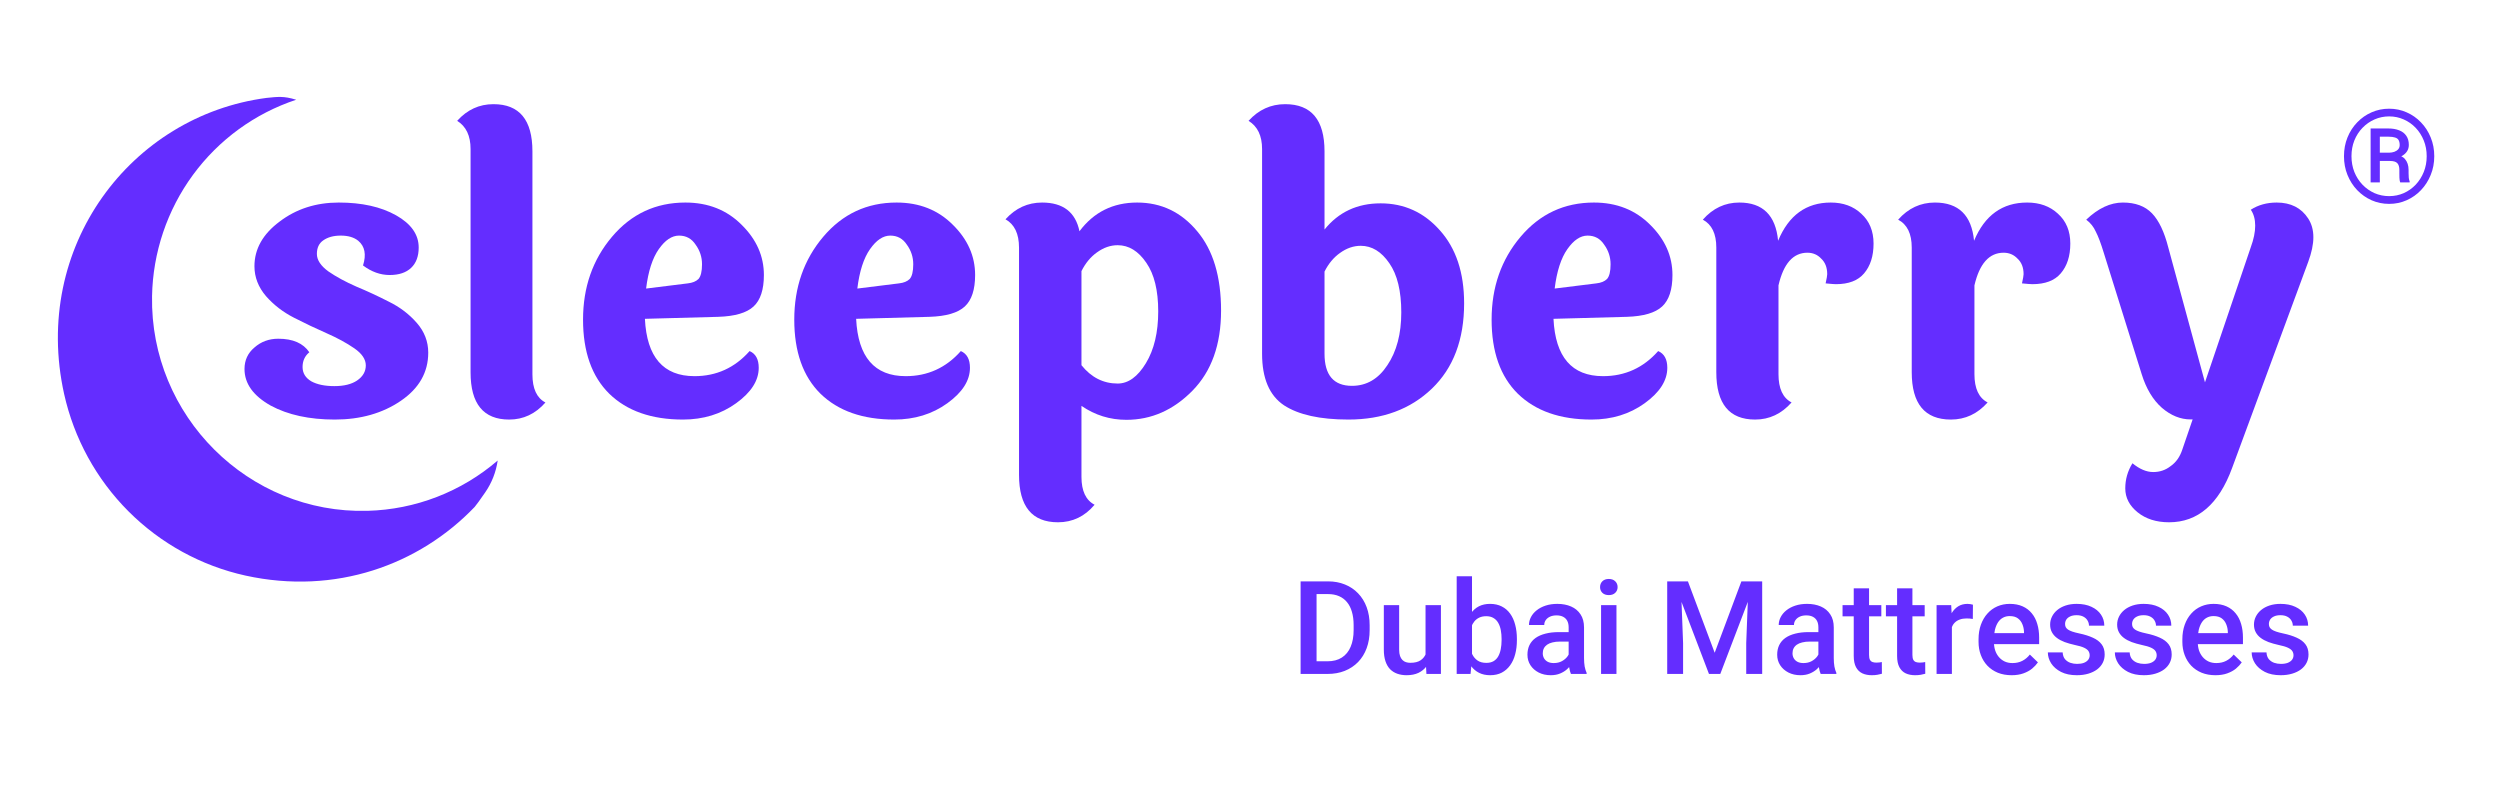
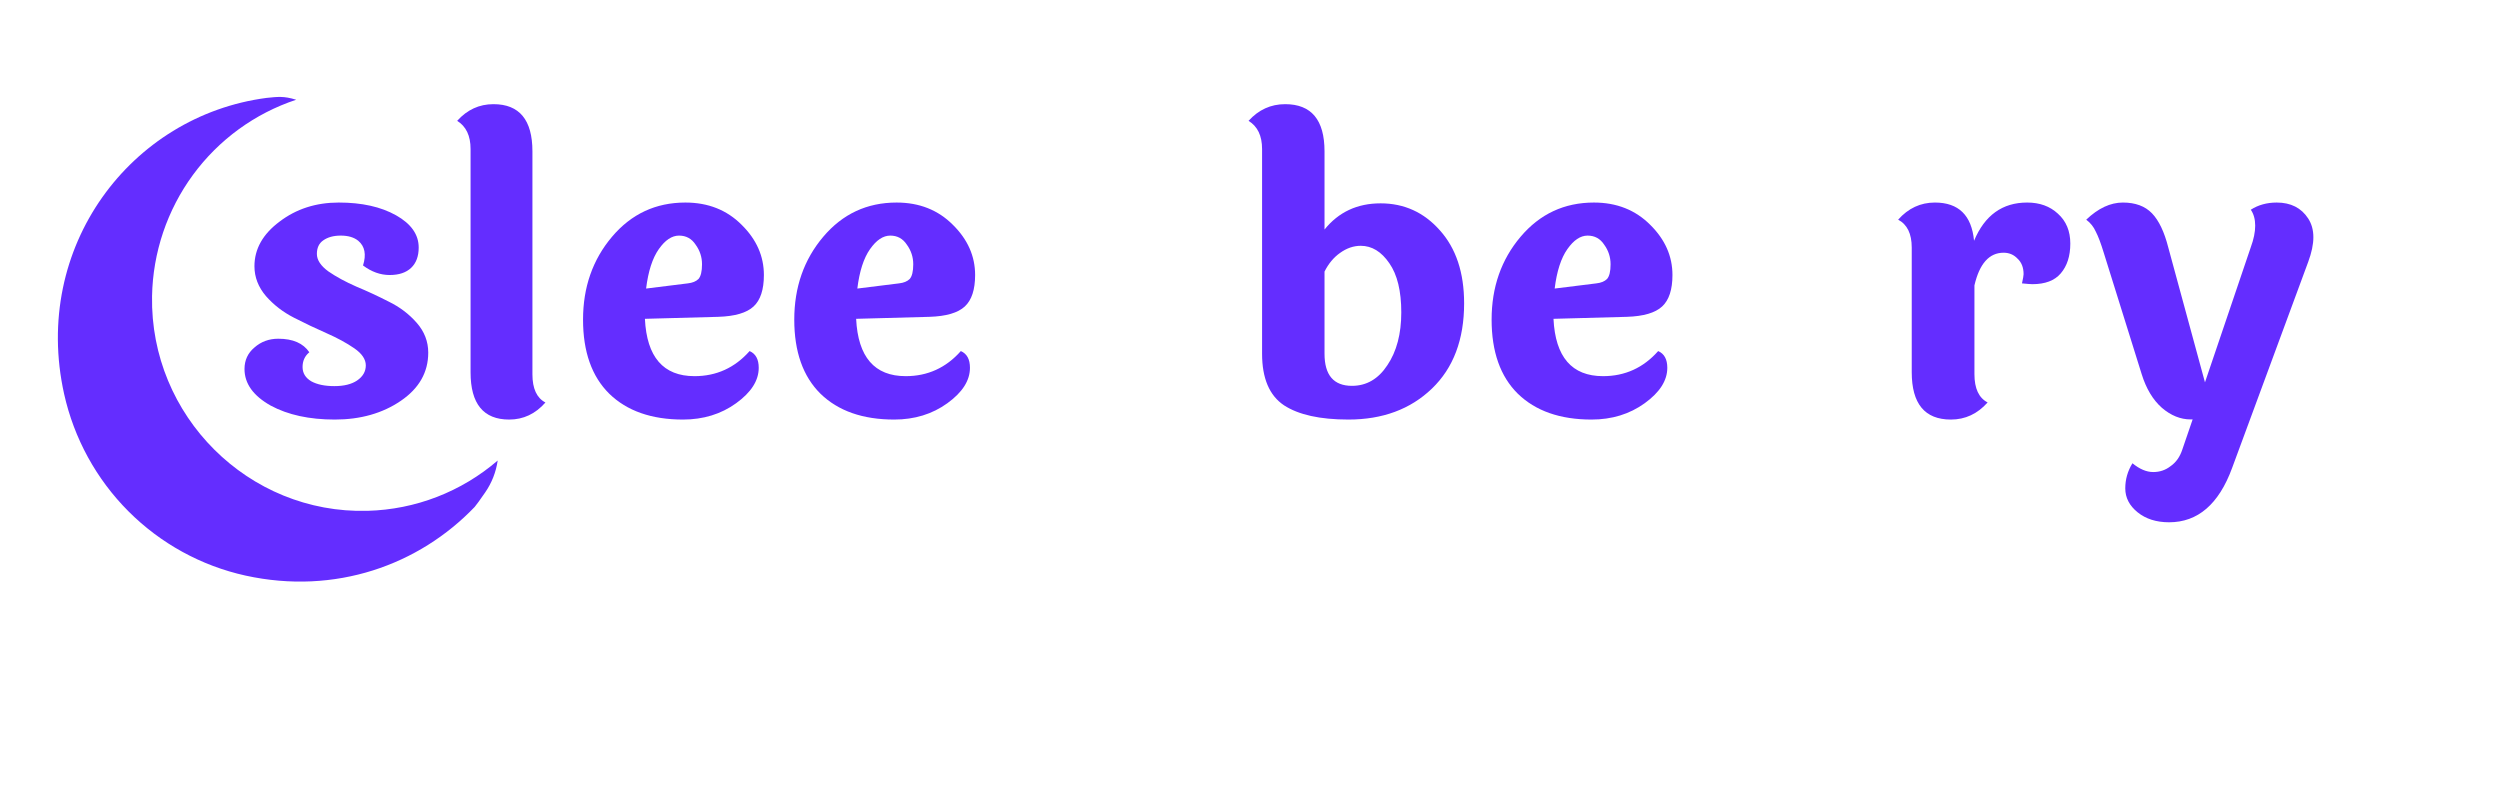
<svg xmlns="http://www.w3.org/2000/svg" width="1728" height="553" viewBox="0 0 1728 553" fill="none">
  <path d="M289.402 171.101C289.402 177.156 287.662 181.835 284.18 185.138C280.698 188.441 275.749 190.092 269.335 190.092C262.921 190.092 256.782 187.89 250.917 183.486C253.3 175.963 252.2 170.275 247.619 166.422C244.687 164.037 240.655 162.844 235.523 162.844C230.575 162.844 226.544 163.945 223.429 166.147C220.496 168.165 219.03 171.285 219.03 175.504C219.03 179.725 221.688 183.761 227.002 187.615C232.316 191.284 238.731 194.771 246.244 198.073C253.758 201.193 261.272 204.679 268.786 208.532C276.299 212.202 282.714 217.064 288.028 223.119C293.343 229.174 296 236.055 296 243.762C296 257.339 289.677 268.44 277.032 277.064C264.387 285.688 249.177 290 231.4 290C213.807 290 199.055 286.789 187.143 280.367C175.047 273.578 169 265.138 169 255.046C169 248.991 171.291 244.036 175.872 240.183C180.454 236.147 185.951 234.128 192.366 234.128C202.445 234.128 209.592 237.248 213.807 243.486C210.692 246.055 209.134 249.45 209.134 253.67C209.134 257.89 211.15 261.192 215.181 263.578C219.213 265.78 224.528 266.881 231.126 266.881C237.723 266.881 242.946 265.596 246.794 263.027C250.826 260.275 252.842 256.789 252.842 252.569C252.842 248.348 250.185 244.404 244.87 240.734C239.555 237.064 233.141 233.578 225.628 230.275C218.114 226.972 210.6 223.394 203.087 219.541C195.573 215.688 189.159 210.734 183.844 204.679C178.53 198.441 175.872 191.56 175.872 184.037C175.872 172.11 181.645 161.835 193.19 153.211C204.736 144.404 218.389 140 234.149 140C250.093 140 263.288 142.936 273.734 148.808C284.18 154.679 289.402 162.11 289.402 171.101Z" fill="#642DFF" />
  <path d="M368.013 104.631V258.739C368.013 268.611 371.009 275.101 377 278.209C370.101 286.069 361.75 290 351.946 290C334.155 290 325.259 279.123 325.259 257.368V102.986C325.259 93.845 322.173 87.356 316 83.517C322.899 75.839 331.25 72 341.054 72C359.027 72 368.013 82.877 368.013 104.631Z" fill="#642DFF" />
  <path d="M475.369 195.872C478.659 195.505 481.124 194.495 482.772 192.844C484.415 191.009 485.236 187.615 485.236 182.661C485.236 177.707 483.776 173.211 480.85 169.174C478.112 164.954 474.272 162.844 469.338 162.844C464.404 162.844 459.744 165.963 455.358 172.202C450.972 178.441 448.048 187.523 446.586 199.449L475.369 195.872ZM480.028 260C495.195 260 507.895 254.22 518.127 242.66C522.331 244.495 524.435 248.348 524.435 254.22C524.435 263.027 519.228 271.192 508.808 278.715C498.394 286.238 486.149 290 472.079 290C450.332 290 433.336 284.037 421.092 272.11C409.031 260.183 403 243.119 403 220.917C403 198.532 409.67 179.45 423.011 163.67C436.352 147.89 453.256 140 473.724 140C489.44 140 502.415 145.138 512.646 155.413C522.884 165.505 528 177.065 528 190.092C528 200.183 525.622 207.431 520.871 211.835C516.119 216.239 507.986 218.624 496.478 218.991L445.763 220.367C447.042 246.789 458.464 260 480.028 260Z" fill="#642DFF" />
  <path d="M621.367 195.872C624.658 195.505 627.122 194.495 628.77 192.844C630.413 191.009 631.235 187.615 631.235 182.661C631.235 177.707 629.774 173.211 626.849 169.174C624.111 164.954 620.272 162.844 615.338 162.844C610.405 162.844 605.745 165.963 601.359 172.202C596.973 178.441 594.047 187.523 592.587 199.449L621.367 195.872ZM626.027 260C641.198 260 653.895 254.22 664.133 242.66C668.336 244.495 670.435 248.348 670.435 254.22C670.435 263.027 665.228 271.192 654.813 278.715C644.393 286.238 632.153 290 618.077 290C596.334 290 579.337 284.037 567.092 272.11C555.029 260.183 549 243.119 549 220.917C549 198.532 555.673 179.45 569.014 163.67C582.354 147.89 599.255 140 619.724 140C635.438 140 648.414 145.138 658.646 155.413C668.884 165.505 674 177.065 674 190.092C674 200.183 671.622 207.431 666.871 211.835C662.12 216.239 653.986 218.624 642.476 218.991L591.765 220.367C593.043 246.789 604.462 260 626.027 260Z" fill="#642DFF" />
-   <path d="M772.523 265.105C779.856 265.105 786.36 260.42 792.04 251.051C797.725 241.682 800.563 229.741 800.563 215.228C800.563 200.715 797.817 189.509 792.32 181.61C786.818 173.527 780.222 169.485 772.523 169.485C767.575 169.485 762.81 171.139 758.229 174.445C753.83 177.569 750.255 181.886 747.509 187.396V252.429C754.288 260.879 762.627 265.105 772.523 265.105ZM704.346 328.208V171.139C704.346 161.586 701.229 155.064 695 151.574C701.967 143.858 710.393 140 720.294 140C734.771 140 743.385 146.613 746.131 159.84C756.027 146.613 769.314 140 785.994 140C802.673 140 816.51 146.613 827.504 159.84C838.503 172.884 844 191.163 844 214.677C844 238.192 837.399 256.654 824.209 270.065C811.013 283.476 795.798 290.181 778.569 290.181C767.209 290.181 756.856 286.966 747.509 280.536V329.586C747.509 339.323 750.53 345.752 756.581 348.875C749.798 356.959 741.366 361 731.288 361C713.327 361 704.346 350.069 704.346 328.208Z" fill="#642DFF" />
  <path d="M915.509 244.48C915.509 259.288 921.83 266.691 934.477 266.691C944.556 266.691 952.712 261.938 958.947 252.432C965.359 242.926 968.568 230.77 968.568 215.962C968.568 201.154 965.817 189.82 960.32 181.96C954.823 173.916 948.222 169.894 940.528 169.894C935.575 169.894 930.81 171.54 926.229 174.83C921.83 177.938 918.26 182.234 915.509 187.718V244.48ZM915.509 104.631V158.652C925.222 146.586 938.143 140.553 954.273 140.553C970.581 140.553 984.235 146.769 995.234 159.2C1006.41 171.631 1012 188.449 1012 209.655C1012 234.7 1004.58 254.352 989.732 268.611C974.889 282.87 955.646 290 932.006 290C912.392 290 897.549 286.709 887.47 280.128C877.391 273.364 872.347 261.481 872.347 244.48V102.986C872.347 93.845 869.234 87.356 863 83.517C869.967 75.839 878.398 72 888.294 72C906.437 72 915.509 82.877 915.509 104.631Z" fill="#642DFF" />
  <path d="M1103.37 195.872C1106.66 195.505 1109.12 194.495 1110.77 192.844C1112.41 191.009 1113.23 187.615 1113.23 182.661C1113.23 177.707 1111.77 173.211 1108.85 169.174C1106.11 164.954 1102.27 162.844 1097.34 162.844C1092.4 162.844 1087.74 165.963 1083.36 172.202C1078.97 178.441 1076.05 187.523 1074.59 199.449L1103.37 195.872ZM1108.03 260C1123.2 260 1135.9 254.22 1146.13 242.66C1150.34 244.495 1152.44 248.348 1152.44 254.22C1152.44 263.027 1147.23 271.192 1136.81 278.715C1126.39 286.238 1114.15 290 1100.08 290C1078.33 290 1061.34 284.037 1049.09 272.11C1037.03 260.183 1031 243.119 1031 220.917C1031 198.532 1037.67 179.45 1051.01 163.67C1064.35 147.89 1081.25 140 1101.72 140C1117.44 140 1130.41 145.138 1140.65 155.413C1150.88 165.505 1156 177.065 1156 190.092C1156 200.183 1153.62 207.431 1148.87 211.835C1144.12 216.239 1135.99 218.624 1124.48 218.991L1073.77 220.367C1075.04 246.789 1086.46 260 1108.03 260Z" fill="#642DFF" />
-   <path d="M1186.31 257.247V171.101C1186.31 161.56 1183.2 155.138 1177 151.835C1183.94 143.945 1192.33 140 1202.19 140C1218.43 140 1227.38 148.808 1229.02 166.422C1236.32 148.808 1248.46 140 1265.43 140C1274.01 140 1281.04 142.569 1286.51 147.707C1292.17 152.844 1295 159.725 1295 168.349C1295 176.973 1292.81 183.853 1288.43 188.991C1284.23 193.945 1277.75 196.422 1268.99 196.422C1267.9 196.422 1265.53 196.238 1261.87 195.872C1262.6 192.569 1262.97 190.459 1262.97 189.541C1262.97 184.954 1261.6 181.376 1258.86 178.807C1256.31 176.055 1253.11 174.679 1249.28 174.679C1239.42 174.679 1232.76 182.202 1229.29 197.248V258.624C1229.29 268.532 1232.3 275.046 1238.33 278.165C1231.39 286.055 1222.99 290 1213.14 290C1195.25 290 1186.31 279.083 1186.31 257.247Z" fill="#642DFF" />
  <path d="M1321.39 257.247V171.101C1321.39 161.56 1318.26 155.138 1312 151.835C1318.99 143.945 1327.46 140 1337.4 140C1353.78 140 1362.8 148.808 1364.46 166.422C1371.82 148.808 1384.06 140 1401.18 140C1409.83 140 1416.92 142.569 1422.44 147.707C1428.15 152.844 1431 159.725 1431 168.349C1431 176.973 1428.79 183.853 1424.37 188.991C1420.14 193.945 1413.6 196.422 1404.77 196.422C1403.67 196.422 1401.27 196.238 1397.59 195.872C1398.33 192.569 1398.7 190.459 1398.7 189.541C1398.7 184.954 1397.32 181.376 1394.55 178.807C1391.98 176.055 1388.76 174.679 1384.89 174.679C1374.95 174.679 1368.23 182.202 1364.73 197.248V258.624C1364.73 268.532 1367.77 275.046 1373.84 278.165C1366.85 286.055 1358.38 290 1348.45 290C1330.41 290 1321.39 279.083 1321.39 257.247Z" fill="#642DFF" />
  <path d="M1555.75 170.863C1557.78 165.352 1558.79 160.392 1558.79 155.983C1558.79 151.574 1557.78 147.9 1555.75 144.96C1560.9 141.653 1566.87 140 1573.66 140C1583.39 140 1590.64 143.674 1595.42 151.023C1597.81 154.697 1599 159.014 1599 163.974C1599 168.934 1597.81 174.629 1595.42 181.059L1542.81 323.524C1533.63 348.508 1519.12 361 1499.29 361C1490.48 361 1483.22 358.704 1477.53 354.111C1471.84 349.518 1468.99 344.007 1468.99 337.577C1468.99 331.331 1470.65 325.544 1473.95 320.217C1478.91 324.258 1483.69 326.279 1488.28 326.279C1492.87 326.279 1496.91 324.901 1500.39 322.146C1504.07 319.574 1506.73 315.808 1508.38 310.848L1515.55 289.905C1514.99 289.905 1514.53 289.905 1514.16 289.905C1507.19 289.905 1500.58 287.241 1494.34 281.914C1488.09 276.403 1483.41 268.595 1480.29 258.492L1454.12 174.721C1452.1 168.107 1450.26 163.239 1448.61 160.116C1447.15 156.81 1444.94 154.054 1442 151.849C1450.26 143.95 1458.71 140 1467.34 140C1475.97 140 1482.67 142.48 1487.45 147.44C1492.22 152.4 1495.99 160.3 1498.74 171.139L1524.08 264.278L1555.75 170.863Z" fill="#642DFF" />
  <path d="M105.098 204.7C105.66 174.477 115.55 145.176 133.398 120.854C151.245 96.532 176.169 78.391 204.719 68.941C195.982 66.227 191.843 66.925 184.217 67.676C90.348 80.014 21.805 170.66 44.303 272.248C51.147 303.014 66.582 331.176 88.792 353.424C111.003 375.672 139.066 391.081 169.684 397.841C231.754 411.489 289.695 390.485 328.079 350.406C329.372 348.818 331.593 345.869 335.324 340.407C339.893 333.828 342.864 326.264 344 318.321C318.856 339.942 287.088 352.215 254.018 353.085C171.697 355.319 103.614 287.466 105.098 204.7Z" fill="#642DFF" />
-   <path d="M917.565 465.827H903.898L903.986 457.082H917.565C921.521 457.082 924.831 456.218 927.497 454.489C930.192 452.761 932.214 450.285 933.562 447.062C934.938 443.84 935.627 440.002 935.627 435.549V432.077C935.627 428.62 935.231 425.559 934.44 422.893C933.679 420.227 932.536 417.985 931.013 416.169C929.519 414.353 927.673 412.976 925.476 412.038C923.308 411.101 920.803 410.632 917.961 410.632H903.635V401.843H917.961C922.209 401.843 926.091 402.561 929.606 403.996C933.122 405.402 936.154 407.438 938.703 410.104C941.281 412.771 943.259 415.964 944.636 419.685C946.013 423.405 946.701 427.565 946.701 432.165V435.549C946.701 440.148 946.013 444.309 944.636 448.029C943.259 451.75 941.281 454.943 938.703 457.609C936.125 460.246 933.049 462.282 929.475 463.718C925.93 465.124 921.96 465.827 917.565 465.827ZM910.007 401.843V465.827H898.977V401.843H910.007ZM985.329 454.621V418.278H995.964V465.827H985.944L985.329 454.621ZM986.823 444.733L990.383 444.646C990.383 447.839 990.031 450.783 989.328 453.479C988.625 456.145 987.541 458.474 986.076 460.466C984.611 462.429 982.736 463.967 980.451 465.08C978.166 466.164 975.427 466.706 972.233 466.706C969.919 466.706 967.795 466.369 965.861 465.695C963.928 465.021 962.258 463.981 960.852 462.575C959.475 461.169 958.405 459.338 957.644 457.082C956.882 454.826 956.501 452.131 956.501 448.996V418.278H967.092V449.084C967.092 450.812 967.297 452.263 967.707 453.435C968.117 454.577 968.674 455.5 969.377 456.203C970.08 456.906 970.9 457.404 971.838 457.697C972.775 457.99 973.771 458.137 974.826 458.137C977.844 458.137 980.217 457.551 981.945 456.379C983.703 455.178 984.948 453.566 985.681 451.545C986.442 449.523 986.823 447.253 986.823 444.733ZM1006.86 398.327H1017.45V455.676L1016.44 465.827H1006.86V398.327ZM1048.48 441.613V442.536C1048.48 446.052 1048.08 449.289 1047.29 452.248C1046.53 455.178 1045.36 457.727 1043.78 459.895C1042.22 462.062 1040.29 463.747 1037.98 464.948C1035.69 466.12 1033.04 466.706 1030.02 466.706C1027.06 466.706 1024.48 466.149 1022.29 465.036C1020.09 463.923 1018.24 462.341 1016.75 460.29C1015.29 458.239 1014.1 455.793 1013.19 452.951C1012.28 450.109 1011.64 446.975 1011.26 443.547V440.603C1011.64 437.146 1012.28 434.011 1013.19 431.198C1014.1 428.356 1015.29 425.91 1016.75 423.859C1018.24 421.779 1020.08 420.183 1022.24 419.069C1024.44 417.956 1027 417.399 1029.93 417.399C1032.98 417.399 1035.66 417.985 1037.98 419.157C1040.32 420.329 1042.27 421.999 1043.82 424.167C1045.37 426.306 1046.53 428.854 1047.29 431.813C1048.08 434.772 1048.48 438.039 1048.48 441.613ZM1037.89 442.536V441.613C1037.89 439.475 1037.71 437.468 1037.36 435.593C1037.01 433.688 1036.42 432.019 1035.6 430.583C1034.81 429.147 1033.73 428.02 1032.35 427.199C1031 426.35 1029.32 425.925 1027.3 425.925C1025.42 425.925 1023.81 426.247 1022.46 426.892C1021.12 427.536 1019.99 428.415 1019.08 429.528C1018.17 430.642 1017.45 431.931 1016.93 433.396C1016.43 434.86 1016.09 436.442 1015.92 438.142V446.096C1016.18 448.293 1016.74 450.314 1017.58 452.16C1018.46 453.977 1019.69 455.441 1021.28 456.555C1022.86 457.639 1024.89 458.181 1027.38 458.181C1029.35 458.181 1031 457.785 1032.35 456.994C1033.7 456.203 1034.77 455.104 1035.56 453.698C1036.38 452.263 1036.96 450.593 1037.32 448.688C1037.7 446.784 1037.89 444.733 1037.89 442.536ZM1084.25 456.291V433.615C1084.25 431.916 1083.94 430.451 1083.33 429.221C1082.71 427.99 1081.77 427.038 1080.51 426.364C1079.28 425.69 1077.73 425.354 1075.86 425.354C1074.13 425.354 1072.63 425.646 1071.37 426.232C1070.11 426.818 1069.13 427.609 1068.43 428.605C1067.73 429.602 1067.38 430.729 1067.38 431.989H1056.83C1056.83 430.114 1057.28 428.298 1058.19 426.54C1059.1 424.782 1060.42 423.215 1062.15 421.838C1063.87 420.461 1065.94 419.377 1068.34 418.586C1070.74 417.795 1073.44 417.399 1076.43 417.399C1080 417.399 1083.17 418 1085.92 419.201C1088.7 420.402 1090.89 422.219 1092.47 424.65C1094.08 427.053 1094.88 430.07 1094.88 433.703V454.841C1094.88 457.009 1095.03 458.957 1095.32 460.686C1095.65 462.385 1096.1 463.864 1096.69 465.124V465.827H1085.83C1085.33 464.685 1084.94 463.234 1084.65 461.477C1084.38 459.689 1084.25 457.961 1084.25 456.291ZM1085.79 436.911L1085.88 443.459H1078.27C1076.31 443.459 1074.58 443.649 1073.09 444.03C1071.59 444.382 1070.35 444.909 1069.35 445.612C1068.36 446.315 1067.61 447.165 1067.11 448.161C1066.61 449.157 1066.36 450.285 1066.36 451.545C1066.36 452.805 1066.66 453.962 1067.24 455.017C1067.83 456.042 1068.68 456.848 1069.79 457.434C1070.93 458.02 1072.31 458.312 1073.92 458.312C1076.09 458.312 1077.98 457.873 1079.59 456.994C1081.23 456.086 1082.52 454.987 1083.46 453.698C1084.4 452.38 1084.89 451.135 1084.95 449.963L1088.38 454.665C1088.03 455.866 1087.43 457.155 1086.58 458.532C1085.73 459.909 1084.62 461.228 1083.24 462.487C1081.89 463.718 1080.27 464.729 1078.36 465.52C1076.49 466.311 1074.32 466.706 1071.86 466.706C1068.75 466.706 1065.98 466.091 1063.55 464.86C1061.12 463.601 1059.22 461.916 1057.84 459.807C1056.46 457.668 1055.77 455.251 1055.77 452.556C1055.77 450.036 1056.24 447.81 1057.18 445.876C1058.15 443.913 1059.55 442.272 1061.4 440.954C1063.27 439.636 1065.56 438.64 1068.25 437.966C1070.95 437.263 1074.03 436.911 1077.48 436.911H1085.79ZM1117.3 418.278V465.827H1106.66V418.278H1117.3ZM1105.96 405.798C1105.96 404.187 1106.49 402.854 1107.54 401.799C1108.62 400.715 1110.12 400.173 1112.02 400.173C1113.9 400.173 1115.38 400.715 1116.46 401.799C1117.55 402.854 1118.09 404.187 1118.09 405.798C1118.09 407.38 1117.55 408.698 1116.46 409.753C1115.38 410.808 1113.9 411.335 1112.02 411.335C1110.12 411.335 1108.62 410.808 1107.54 409.753C1106.49 408.698 1105.96 407.38 1105.96 405.798ZM1156.85 401.843H1166.69L1185.19 451.193L1203.65 401.843H1213.49L1189.06 465.827H1181.24L1156.85 401.843ZM1152.37 401.843H1161.73L1163.35 444.558V465.827H1152.37V401.843ZM1208.62 401.843H1218.02V465.827H1206.99V444.558L1208.62 401.843ZM1256.87 456.291V433.615C1256.87 431.916 1256.56 430.451 1255.94 429.221C1255.33 427.99 1254.39 427.038 1253.13 426.364C1251.9 425.69 1250.35 425.354 1248.47 425.354C1246.75 425.354 1245.25 425.646 1243.99 426.232C1242.73 426.818 1241.75 427.609 1241.05 428.605C1240.34 429.602 1239.99 430.729 1239.99 431.989H1229.45C1229.45 430.114 1229.9 428.298 1230.81 426.54C1231.72 424.782 1233.03 423.215 1234.76 421.838C1236.49 420.461 1238.56 419.377 1240.96 418.586C1243.36 417.795 1246.06 417.399 1249.04 417.399C1252.62 417.399 1255.78 418 1258.54 419.201C1261.32 420.402 1263.5 422.219 1265.08 424.65C1266.7 427.053 1267.5 430.07 1267.5 433.703V454.841C1267.5 457.009 1267.65 458.957 1267.94 460.686C1268.26 462.385 1268.72 463.864 1269.3 465.124V465.827H1258.45C1257.95 464.685 1257.56 463.234 1257.26 461.477C1257 459.689 1256.87 457.961 1256.87 456.291ZM1258.41 436.911L1258.49 443.459H1250.89C1248.93 443.459 1247.2 443.649 1245.71 444.03C1244.21 444.382 1242.97 444.909 1241.97 445.612C1240.97 446.315 1240.23 447.165 1239.73 448.161C1239.23 449.157 1238.98 450.285 1238.98 451.545C1238.98 452.805 1239.27 453.962 1239.86 455.017C1240.45 456.042 1241.3 456.848 1242.41 457.434C1243.55 458.02 1244.93 458.312 1246.54 458.312C1248.71 458.312 1250.6 457.873 1252.21 456.994C1253.85 456.086 1255.14 454.987 1256.08 453.698C1257.01 452.38 1257.51 451.135 1257.57 449.963L1261 454.665C1260.65 455.866 1260.05 457.155 1259.2 458.532C1258.35 459.909 1257.23 461.228 1255.86 462.487C1254.51 463.718 1252.88 464.729 1250.98 465.52C1249.1 466.311 1246.94 466.706 1244.47 466.706C1241.37 466.706 1238.6 466.091 1236.17 464.86C1233.74 463.601 1231.83 461.916 1230.46 459.807C1229.08 457.668 1228.39 455.251 1228.39 452.556C1228.39 450.036 1228.86 447.81 1229.8 445.876C1230.76 443.913 1232.17 442.272 1234.02 440.954C1235.89 439.636 1238.18 438.64 1240.87 437.966C1243.57 437.263 1246.64 436.911 1250.1 436.911H1258.41ZM1300.37 418.278V426.013H1273.57V418.278H1300.37ZM1281.3 406.633H1291.89V452.688C1291.89 454.152 1292.1 455.28 1292.51 456.071C1292.95 456.833 1293.55 457.346 1294.31 457.609C1295.07 457.873 1295.96 458.005 1296.99 458.005C1297.72 458.005 1298.42 457.961 1299.1 457.873C1299.77 457.785 1300.31 457.697 1300.72 457.609L1300.77 465.695C1299.89 465.959 1298.86 466.193 1297.69 466.398C1296.55 466.604 1295.23 466.706 1293.74 466.706C1291.31 466.706 1289.15 466.281 1287.28 465.432C1285.4 464.553 1283.94 463.132 1282.88 461.169C1281.83 459.206 1281.3 456.599 1281.3 453.347V406.633ZM1330.34 418.278V426.013H1303.54V418.278H1330.34ZM1311.27 406.633H1321.86V452.688C1321.86 454.152 1322.07 455.28 1322.48 456.071C1322.92 456.833 1323.52 457.346 1324.28 457.609C1325.04 457.873 1325.93 458.005 1326.96 458.005C1327.69 458.005 1328.4 457.961 1329.07 457.873C1329.74 457.785 1330.29 457.697 1330.7 457.609L1330.74 465.695C1329.86 465.959 1328.83 466.193 1327.66 466.398C1326.52 466.604 1325.2 466.706 1323.71 466.706C1321.28 466.706 1319.12 466.281 1317.25 465.432C1315.37 464.553 1313.91 463.132 1312.85 461.169C1311.8 459.206 1311.27 456.599 1311.27 453.347V406.633ZM1349.15 427.331V465.827H1338.56V418.278H1348.67L1349.15 427.331ZM1363.7 417.971L1363.61 427.814C1362.97 427.697 1362.26 427.609 1361.5 427.551C1360.77 427.492 1360.04 427.463 1359.3 427.463C1357.49 427.463 1355.89 427.727 1354.51 428.254C1353.14 428.752 1351.98 429.484 1351.04 430.451C1350.13 431.389 1349.43 432.531 1348.93 433.879C1348.43 435.227 1348.14 436.735 1348.05 438.405L1345.64 438.581C1345.64 435.593 1345.93 432.824 1346.52 430.275C1347.1 427.727 1347.98 425.485 1349.15 423.552C1350.35 421.618 1351.85 420.109 1353.63 419.025C1355.45 417.941 1357.55 417.399 1359.92 417.399C1360.56 417.399 1361.25 417.458 1361.98 417.575C1362.75 417.692 1363.32 417.824 1363.7 417.971ZM1390.42 466.706C1386.9 466.706 1383.72 466.135 1380.88 464.992C1378.07 463.82 1375.67 462.194 1373.67 460.114C1371.71 458.034 1370.2 455.588 1369.15 452.775C1368.09 449.963 1367.57 446.931 1367.57 443.679V441.921C1367.57 438.2 1368.11 434.831 1369.19 431.813C1370.28 428.796 1371.78 426.218 1373.72 424.079C1375.65 421.911 1377.94 420.256 1380.57 419.113C1383.21 417.971 1386.07 417.399 1389.14 417.399C1392.54 417.399 1395.51 417.971 1398.06 419.113C1400.61 420.256 1402.72 421.867 1404.39 423.947C1406.09 425.998 1407.35 428.444 1408.17 431.286C1409.02 434.128 1409.45 437.263 1409.45 440.69V445.217H1372.71V437.614H1398.99V436.779C1398.93 434.875 1398.55 433.088 1397.84 431.418C1397.17 429.748 1396.13 428.4 1394.72 427.375C1393.32 426.35 1391.44 425.837 1389.1 425.837C1387.34 425.837 1385.77 426.218 1384.4 426.979C1383.05 427.712 1381.92 428.781 1381.01 430.188C1380.1 431.594 1379.4 433.293 1378.9 435.285C1378.43 437.248 1378.2 439.46 1378.2 441.921V443.679C1378.2 445.759 1378.48 447.692 1379.04 449.479C1379.62 451.237 1380.47 452.775 1381.58 454.094C1382.7 455.412 1384.04 456.452 1385.63 457.214C1387.21 457.946 1389.01 458.312 1391.03 458.312C1393.58 458.312 1395.85 457.8 1397.84 456.774C1399.84 455.749 1401.56 454.299 1403.03 452.424L1408.61 457.829C1407.58 459.323 1406.25 460.759 1404.61 462.136C1402.97 463.483 1400.96 464.582 1398.59 465.432C1396.25 466.281 1393.52 466.706 1390.42 466.706ZM1444.38 452.951C1444.38 451.896 1444.12 450.944 1443.59 450.095C1443.06 449.216 1442.05 448.425 1440.56 447.722C1439.09 447.019 1436.93 446.374 1434.05 445.788C1431.54 445.231 1429.22 444.572 1427.11 443.811C1425.03 443.02 1423.24 442.067 1421.75 440.954C1420.26 439.841 1419.1 438.522 1418.28 436.999C1417.46 435.476 1417.05 433.718 1417.05 431.726C1417.05 429.792 1417.47 427.961 1418.32 426.232C1419.17 424.504 1420.39 422.98 1421.97 421.662C1423.55 420.344 1425.47 419.304 1427.73 418.542C1430.01 417.78 1432.56 417.399 1435.37 417.399C1439.36 417.399 1442.77 418.073 1445.61 419.421C1448.48 420.739 1450.68 422.541 1452.2 424.826C1453.73 427.082 1454.49 429.631 1454.49 432.473H1443.9C1443.9 431.213 1443.58 430.041 1442.93 428.957C1442.32 427.844 1441.38 426.95 1440.12 426.276C1438.86 425.573 1437.28 425.222 1435.37 425.222C1433.56 425.222 1432.05 425.515 1430.85 426.101C1429.67 426.657 1428.8 427.39 1428.21 428.298C1427.65 429.206 1427.38 430.202 1427.38 431.286C1427.38 432.077 1427.52 432.795 1427.81 433.439C1428.14 434.055 1428.66 434.626 1429.4 435.153C1430.13 435.651 1431.12 436.12 1432.38 436.56C1433.67 436.999 1435.29 437.424 1437.22 437.834C1440.85 438.596 1443.97 439.577 1446.58 440.778C1449.22 441.95 1451.24 443.474 1452.64 445.349C1454.05 447.194 1454.75 449.538 1454.75 452.38C1454.75 454.489 1454.3 456.423 1453.39 458.181C1452.51 459.909 1451.22 461.418 1449.52 462.707C1447.82 463.967 1445.79 464.948 1443.42 465.651C1441.07 466.354 1438.43 466.706 1435.5 466.706C1431.2 466.706 1427.55 465.944 1424.56 464.421C1421.57 462.868 1419.3 460.891 1417.75 458.488C1416.23 456.057 1415.47 453.537 1415.47 450.93H1425.71C1425.82 452.893 1426.36 454.46 1427.33 455.632C1428.33 456.774 1429.56 457.609 1431.02 458.137C1432.52 458.635 1434.05 458.884 1435.64 458.884C1437.54 458.884 1439.14 458.635 1440.43 458.137C1441.72 457.609 1442.7 456.906 1443.37 456.027C1444.04 455.119 1444.38 454.094 1444.38 452.951ZM1490.7 452.951C1490.7 451.896 1490.44 450.944 1489.91 450.095C1489.38 449.216 1488.37 448.425 1486.88 447.722C1485.41 447.019 1483.24 446.374 1480.37 445.788C1477.85 445.231 1475.54 444.572 1473.43 443.811C1471.35 443.02 1469.56 442.067 1468.07 440.954C1466.57 439.841 1465.42 438.522 1464.6 436.999C1463.78 435.476 1463.37 433.718 1463.37 431.726C1463.37 429.792 1463.79 427.961 1464.64 426.232C1465.49 424.504 1466.71 422.98 1468.29 421.662C1469.87 420.344 1471.79 419.304 1474.04 418.542C1476.33 417.78 1478.88 417.399 1481.69 417.399C1485.68 417.399 1489.09 418.073 1491.93 419.421C1494.8 420.739 1497 422.541 1498.52 424.826C1500.05 427.082 1500.81 429.631 1500.81 432.473H1490.22C1490.22 431.213 1489.89 430.041 1489.25 428.957C1488.63 427.844 1487.7 426.95 1486.44 426.276C1485.18 425.573 1483.6 425.222 1481.69 425.222C1479.88 425.222 1478.37 425.515 1477.17 426.101C1475.99 426.657 1475.11 427.39 1474.53 428.298C1473.97 429.206 1473.69 430.202 1473.69 431.286C1473.69 432.077 1473.84 432.795 1474.13 433.439C1474.46 434.055 1474.98 434.626 1475.71 435.153C1476.45 435.651 1477.44 436.12 1478.7 436.56C1479.99 436.999 1481.6 437.424 1483.54 437.834C1487.17 438.596 1490.29 439.577 1492.9 440.778C1495.53 441.95 1497.56 443.474 1498.96 445.349C1500.37 447.194 1501.07 449.538 1501.07 452.38C1501.07 454.489 1500.62 456.423 1499.71 458.181C1498.83 459.909 1497.54 461.418 1495.84 462.707C1494.14 463.967 1492.11 464.948 1489.73 465.651C1487.39 466.354 1484.75 466.706 1481.82 466.706C1477.52 466.706 1473.87 465.944 1470.88 464.421C1467.89 462.868 1465.62 460.891 1464.07 458.488C1462.55 456.057 1461.78 453.537 1461.78 450.93H1472.02C1472.14 452.893 1472.68 454.46 1473.65 455.632C1474.65 456.774 1475.88 457.609 1477.34 458.137C1478.83 458.635 1480.37 458.884 1481.96 458.884C1483.86 458.884 1485.46 458.635 1486.75 458.137C1488.03 457.609 1489.02 456.906 1489.69 456.027C1490.36 455.119 1490.7 454.094 1490.7 452.951ZM1531.31 466.706C1527.79 466.706 1524.61 466.135 1521.77 464.992C1518.96 463.82 1516.55 462.194 1514.56 460.114C1512.6 458.034 1511.09 455.588 1510.04 452.775C1508.98 449.963 1508.45 446.931 1508.45 443.679V441.921C1508.45 438.2 1509 434.831 1510.08 431.813C1511.16 428.796 1512.67 426.218 1514.61 424.079C1516.54 421.911 1518.83 420.256 1521.46 419.113C1524.1 417.971 1526.96 417.399 1530.03 417.399C1533.43 417.399 1536.4 417.971 1538.95 419.113C1541.5 420.256 1543.61 421.867 1545.28 423.947C1546.98 425.998 1548.24 428.444 1549.06 431.286C1549.91 434.128 1550.33 437.263 1550.33 440.69V445.217H1513.6V437.614H1539.88V436.779C1539.82 434.875 1539.44 433.088 1538.73 431.418C1538.06 429.748 1537.02 428.4 1535.61 427.375C1534.21 426.35 1532.33 425.837 1529.99 425.837C1528.23 425.837 1526.66 426.218 1525.29 426.979C1523.94 427.712 1522.81 428.781 1521.9 430.188C1520.99 431.594 1520.29 433.293 1519.79 435.285C1519.32 437.248 1519.09 439.46 1519.09 441.921V443.679C1519.09 445.759 1519.37 447.692 1519.92 449.479C1520.51 451.237 1521.36 452.775 1522.47 454.094C1523.59 455.412 1524.93 456.452 1526.52 457.214C1528.1 457.946 1529.9 458.312 1531.92 458.312C1534.47 458.312 1536.74 457.8 1538.73 456.774C1540.72 455.749 1542.45 454.299 1543.92 452.424L1549.5 457.829C1548.47 459.323 1547.14 460.759 1545.5 462.136C1543.86 463.483 1541.85 464.582 1539.48 465.432C1537.14 466.281 1534.41 466.706 1531.31 466.706ZM1585.27 452.951C1585.27 451.896 1585.01 450.944 1584.48 450.095C1583.95 449.216 1582.94 448.425 1581.45 447.722C1579.98 447.019 1577.81 446.374 1574.94 445.788C1572.42 445.231 1570.11 444.572 1568 443.811C1565.92 443.02 1564.13 442.067 1562.64 440.954C1561.14 439.841 1559.99 438.522 1559.17 436.999C1558.35 435.476 1557.94 433.718 1557.94 431.726C1557.94 429.792 1558.36 427.961 1559.21 426.232C1560.06 424.504 1561.28 422.98 1562.86 421.662C1564.44 420.344 1566.36 419.304 1568.62 418.542C1570.9 417.78 1573.45 417.399 1576.26 417.399C1580.25 417.399 1583.66 418.073 1586.5 419.421C1589.37 420.739 1591.57 422.541 1593.09 424.826C1594.62 427.082 1595.38 429.631 1595.38 432.473H1584.79C1584.79 431.213 1584.46 430.041 1583.82 428.957C1583.21 427.844 1582.27 426.95 1581.01 426.276C1579.75 425.573 1578.17 425.222 1576.26 425.222C1574.45 425.222 1572.94 425.515 1571.74 426.101C1570.56 426.657 1569.68 427.39 1569.1 428.298C1568.54 429.206 1568.26 430.202 1568.26 431.286C1568.26 432.077 1568.41 432.795 1568.7 433.439C1569.03 434.055 1569.55 434.626 1570.29 435.153C1571.02 435.651 1572.01 436.12 1573.27 436.56C1574.56 436.999 1576.17 437.424 1578.11 437.834C1581.74 438.596 1584.86 439.577 1587.47 440.778C1590.1 441.95 1592.13 443.474 1593.53 445.349C1594.94 447.194 1595.64 449.538 1595.64 452.38C1595.64 454.489 1595.19 456.423 1594.28 458.181C1593.4 459.909 1592.11 461.418 1590.41 462.707C1588.71 463.967 1586.68 464.948 1584.3 465.651C1581.96 466.354 1579.32 466.706 1576.39 466.706C1572.09 466.706 1568.44 465.944 1565.45 464.421C1562.46 462.868 1560.19 460.891 1558.64 458.488C1557.12 456.057 1556.35 453.537 1556.35 450.93H1566.59C1566.71 452.893 1567.25 454.46 1568.22 455.632C1569.22 456.774 1570.45 457.609 1571.91 458.137C1573.41 458.635 1574.94 458.884 1576.53 458.884C1578.43 458.884 1580.03 458.635 1581.32 458.137C1582.6 457.609 1583.59 456.906 1584.26 456.027C1584.93 455.119 1585.27 454.094 1585.27 452.951Z" fill="#642DFF" />
-   <path d="M1652.46 111.26H1642.97L1642.88 105.547H1651.36C1652.65 105.518 1653.85 105.312 1654.96 104.932C1656.08 104.521 1656.97 103.936 1657.64 103.174C1658.32 102.383 1658.66 101.416 1658.66 100.273C1658.66 98.838 1658.41 97.695 1657.91 96.846C1657.44 95.996 1656.62 95.395 1655.45 95.044C1654.3 94.663 1652.75 94.473 1650.79 94.473H1644.94V126.069H1638.57V88.804H1650.79C1653.69 88.804 1656.19 89.228 1658.3 90.078C1660.44 90.898 1662.08 92.158 1663.23 93.857C1664.4 95.527 1664.98 97.622 1664.98 100.142C1664.98 101.724 1664.62 103.13 1663.88 104.36C1663.15 105.591 1662.07 106.66 1660.63 107.568C1659.23 108.447 1657.5 109.165 1655.45 109.722C1655.36 109.722 1655.26 109.824 1655.14 110.029C1655.05 110.234 1654.96 110.337 1654.88 110.337C1654.38 110.63 1654.06 110.85 1653.91 110.996C1653.79 111.113 1653.66 111.187 1653.51 111.216C1653.4 111.245 1653.04 111.26 1652.46 111.26ZM1652.02 111.26L1652.94 106.909C1657.51 106.909 1660.63 107.905 1662.3 109.897C1663.97 111.86 1664.81 114.365 1664.81 117.412V119.785C1664.81 120.869 1664.85 121.909 1664.94 122.905C1665.06 123.872 1665.26 124.692 1665.55 125.366V126.069H1659.01C1658.71 125.308 1658.54 124.224 1658.48 122.817C1658.45 121.411 1658.44 120.386 1658.44 119.741V117.456C1658.44 115.317 1657.95 113.75 1656.99 112.754C1656.02 111.758 1654.36 111.26 1652.02 111.26ZM1625.34 107.964C1625.34 111.86 1626 115.493 1627.32 118.862C1628.67 122.202 1630.54 125.132 1632.95 127.651C1635.35 130.142 1638.12 132.09 1641.25 133.496C1644.42 134.873 1647.79 135.562 1651.36 135.562C1654.96 135.562 1658.33 134.873 1661.47 133.496C1664.6 132.09 1667.36 130.142 1669.73 127.651C1672.1 125.132 1673.96 122.202 1675.31 118.862C1676.66 115.493 1677.33 111.86 1677.33 107.964C1677.33 104.067 1676.66 100.449 1675.31 97.109C1673.96 93.769 1672.1 90.855 1669.73 88.364C1667.36 85.874 1664.6 83.94 1661.47 82.564C1658.33 81.157 1654.96 80.454 1651.36 80.454C1647.79 80.454 1644.42 81.157 1641.25 82.564C1638.12 83.94 1635.35 85.874 1632.95 88.364C1630.54 90.855 1628.67 93.769 1627.32 97.109C1626 100.449 1625.34 104.067 1625.34 107.964ZM1620.16 107.964C1620.16 103.306 1620.96 98.984 1622.58 95C1624.19 91.016 1626.43 87.544 1629.3 84.585C1632.17 81.597 1635.48 79.282 1639.23 77.642C1643.01 75.972 1647.05 75.137 1651.36 75.137C1655.67 75.137 1659.7 75.972 1663.45 77.642C1667.22 79.282 1670.54 81.597 1673.38 84.585C1676.25 87.544 1678.49 91.016 1680.1 95C1681.74 98.984 1682.56 103.306 1682.56 107.964C1682.56 112.622 1681.74 116.943 1680.1 120.928C1678.49 124.912 1676.25 128.413 1673.38 131.431C1670.54 134.419 1667.22 136.748 1663.45 138.418C1659.7 140.088 1655.67 140.923 1651.36 140.923C1647.05 140.923 1643.01 140.088 1639.23 138.418C1635.48 136.748 1632.17 134.419 1629.3 131.431C1626.43 128.413 1624.19 124.912 1622.58 120.928C1620.96 116.943 1620.16 112.622 1620.16 107.964Z" fill="#642DFF" />
</svg>